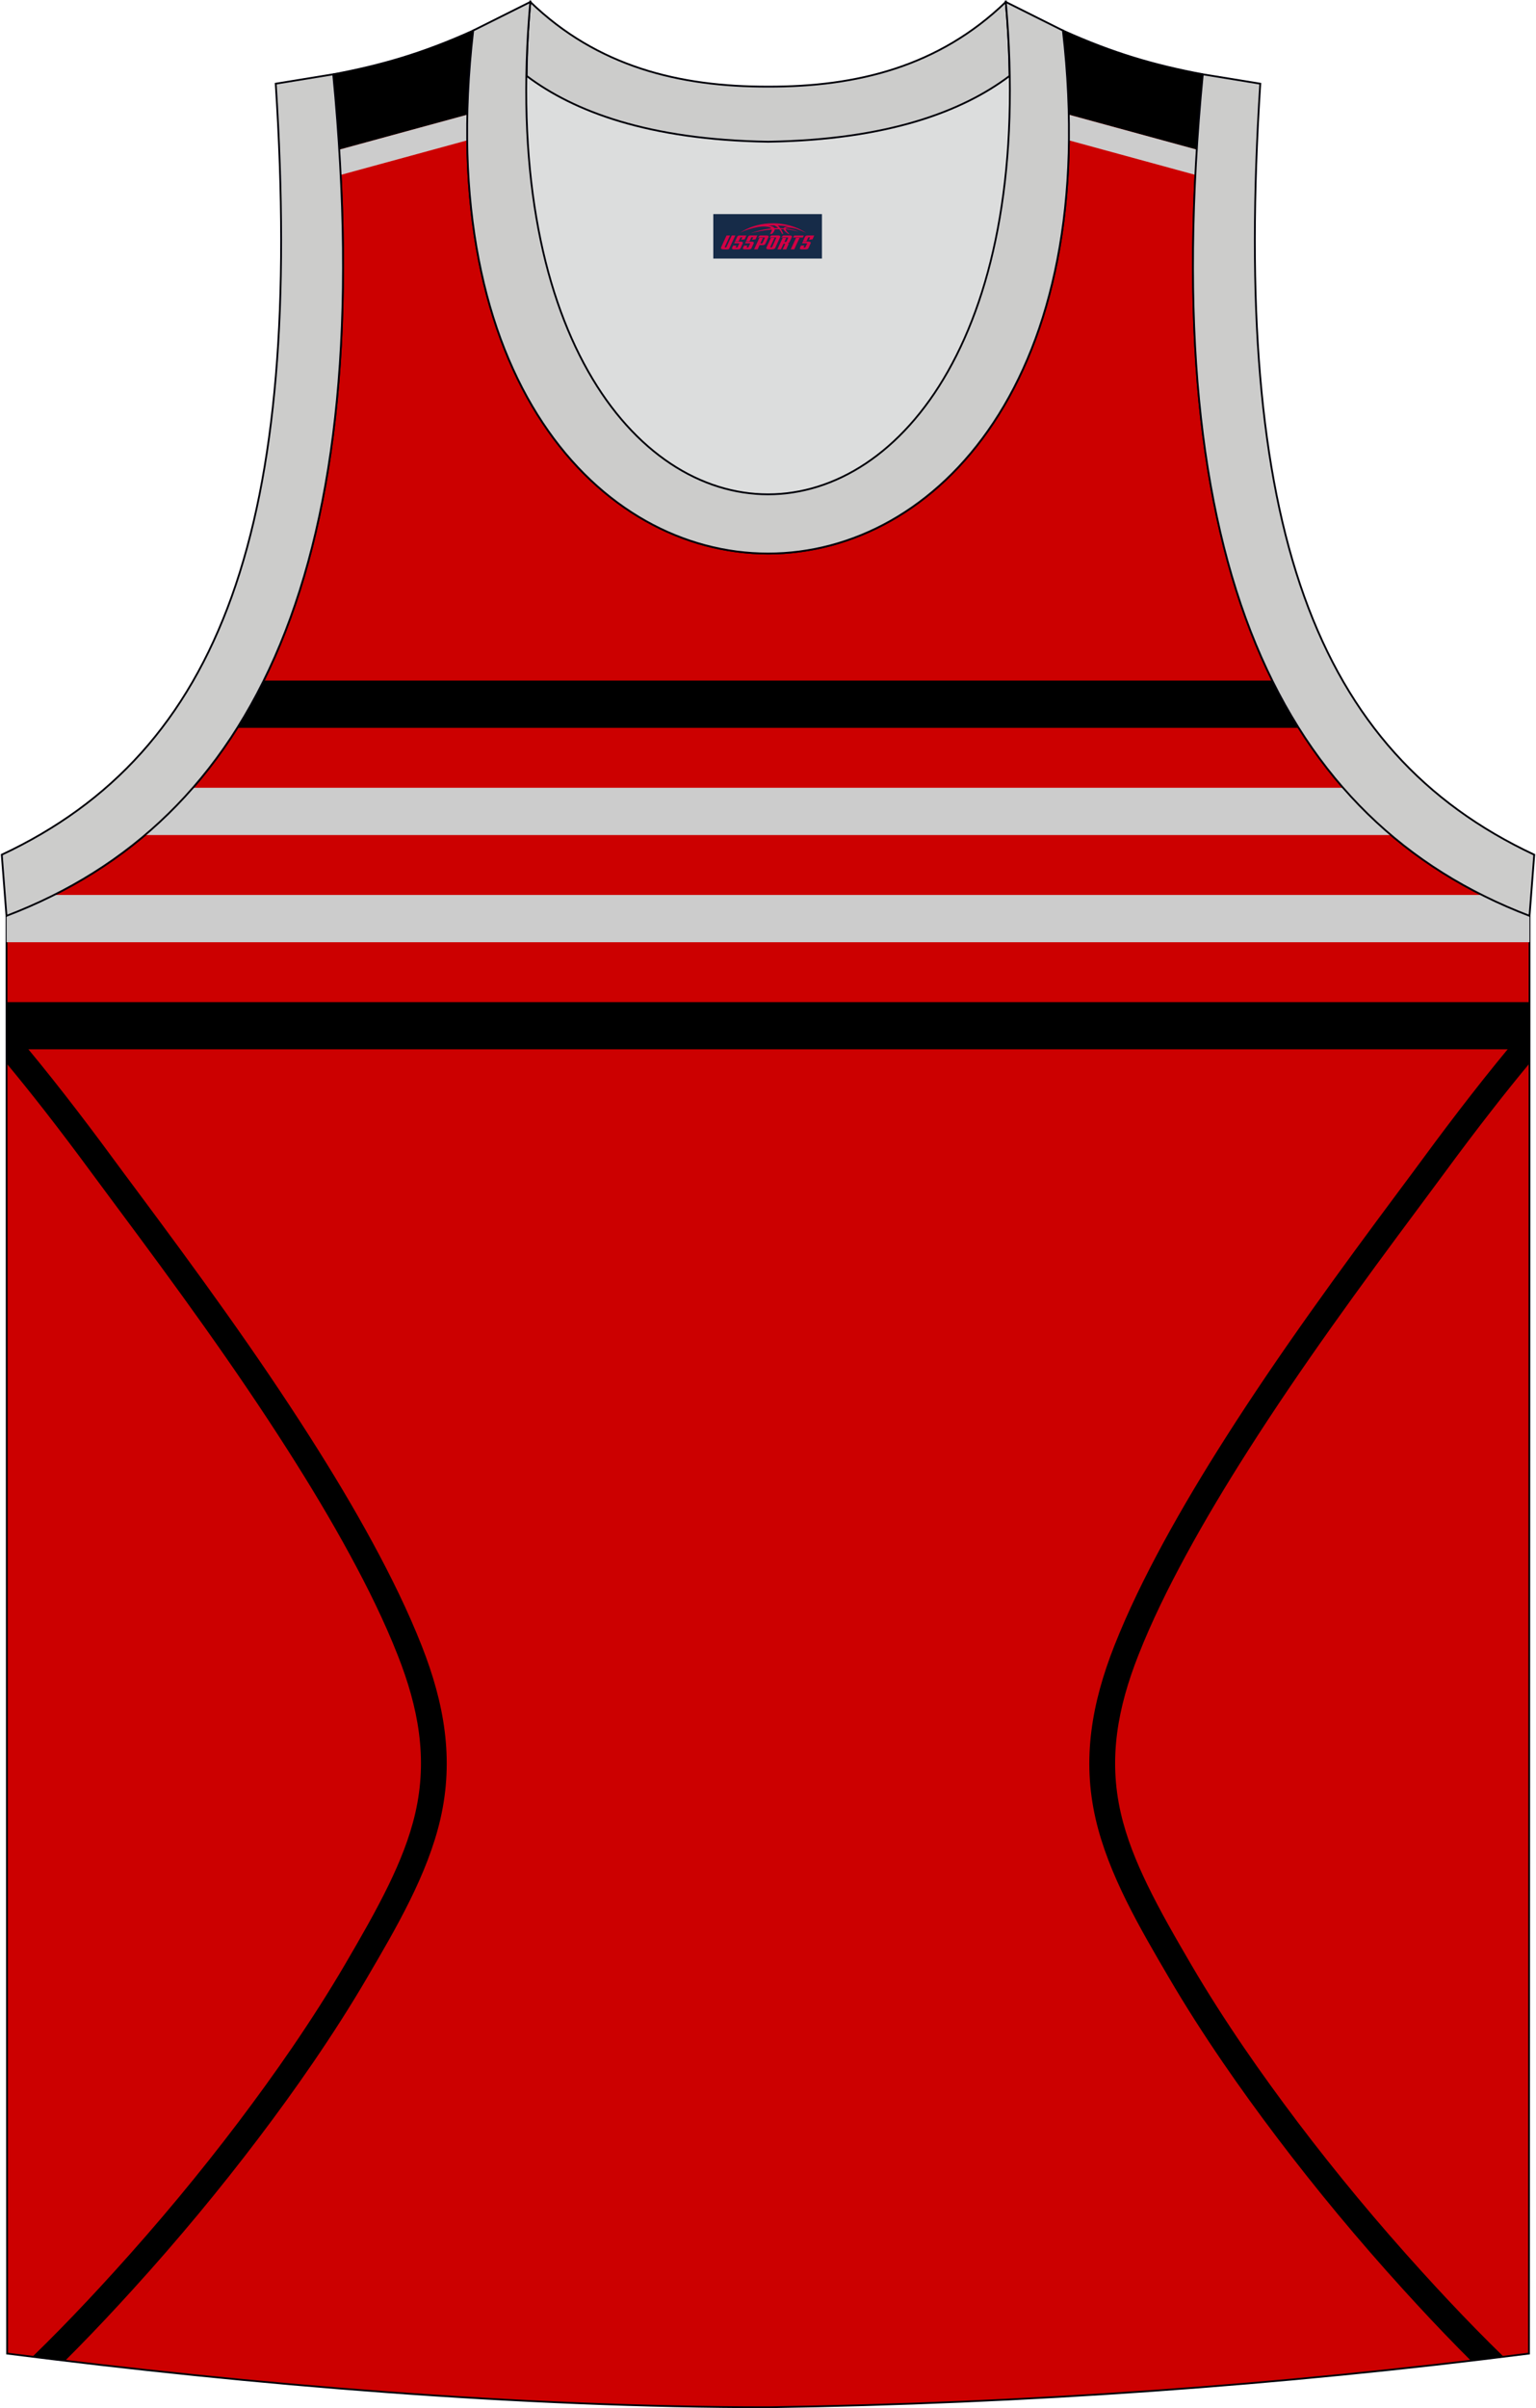
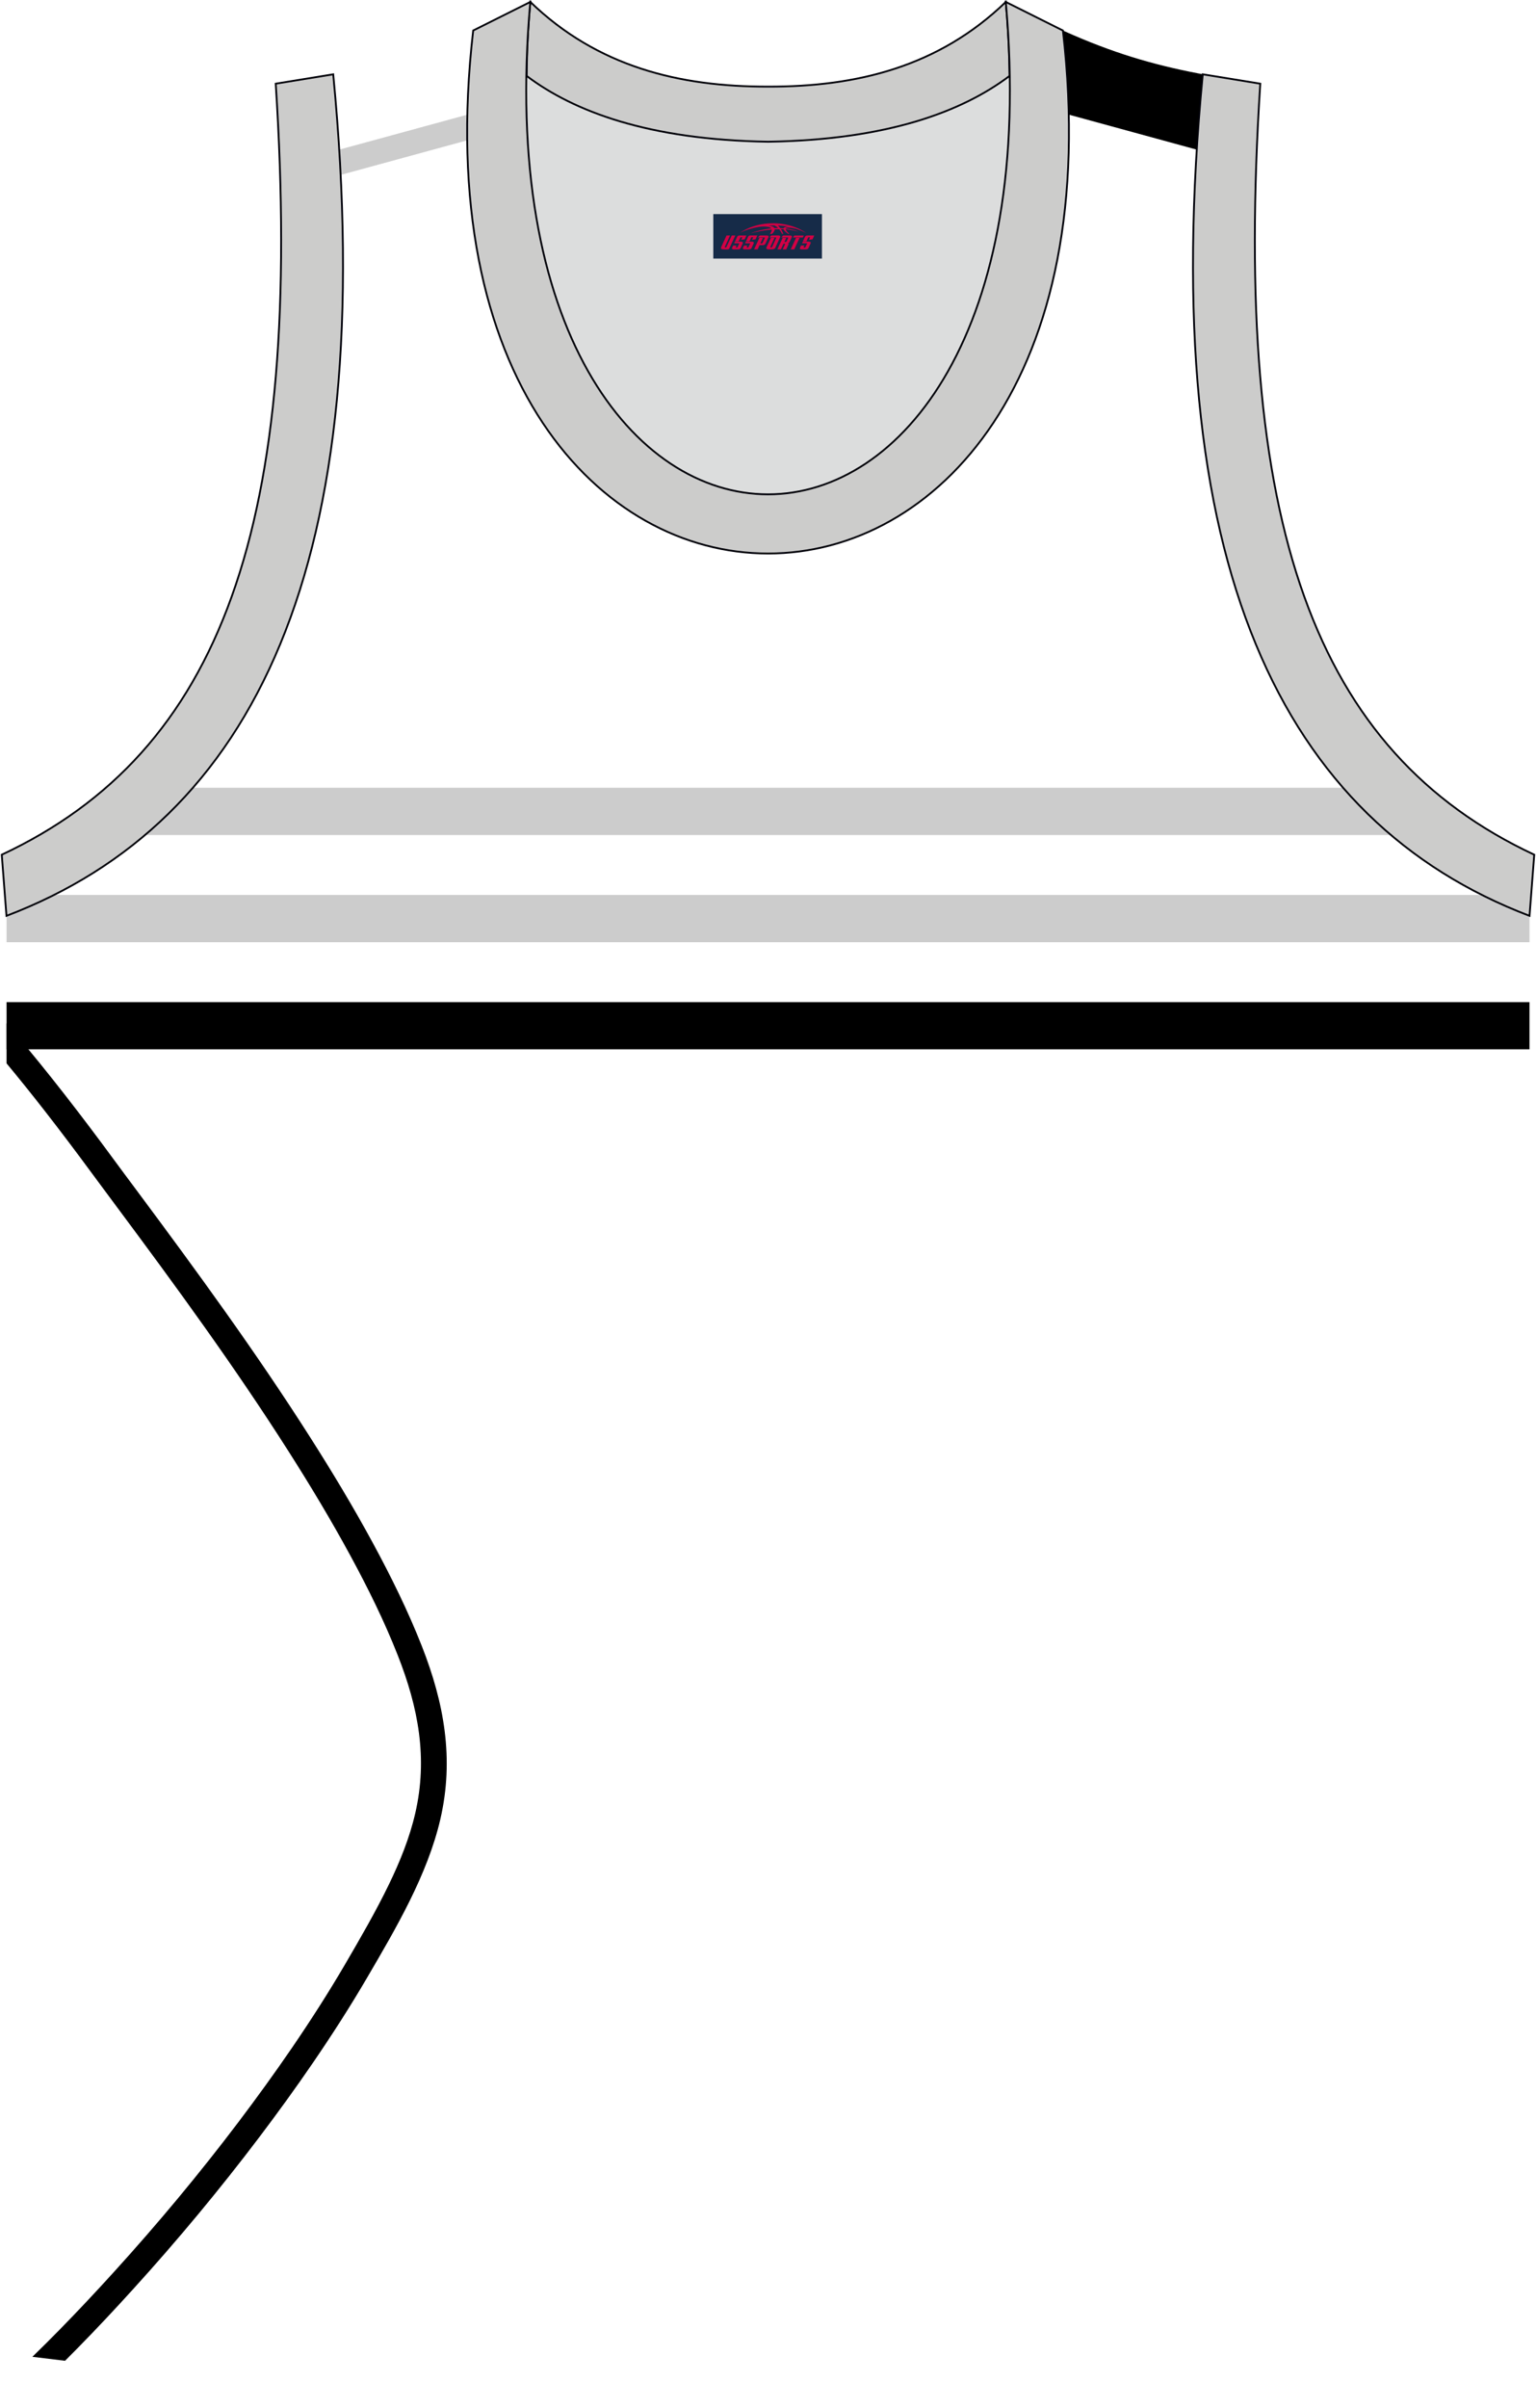
<svg xmlns="http://www.w3.org/2000/svg" version="1.1" id="图层_1" x="0px" y="0px" width="339.31px" height="531.8px" viewBox="0 0 339.31 531.8" enable-background="new 0 0 339.31 531.8" xml:space="preserve">
  <g>
-     <path fill="#CC0000" stroke="#000009" stroke-width="0.4" stroke-miterlimit="10" d="M169.69,531.6   c57.37-0.83,113.32-4.88,168.06-11.85l0.14-317.5c-54.53-20.78-82.65-77.24-72.18-185.84l0.02,0c-10.65-2-19.74-4.62-30.92-9.66   c17.79,153.99-148.06,153.99-130.27,0c-11.18,5.04-20.27,7.66-30.92,9.66l0.02,0C84.09,125.01,55.97,181.47,1.44,202.25l0.14,317.5   C55.87,526.67,114.98,531.6,169.69,531.6L169.69,531.6z M169.64,531.6h0.05H169.64z" />
-     <path d="M286.89,160.73c-2.07-3.3-4.02-6.78-5.83-10.44H58.27c-1.81,3.66-3.76,7.14-5.83,10.44H286.89z" />
    <path fill="#CCCCCC" d="M307.28,184.4c-3.75-3.18-7.29-6.65-10.59-10.44H42.63c-3.3,3.79-6.84,7.26-10.59,10.44H307.28z" />
    <path fill="#CCCCCC" d="M337.88,208.07l0-5.82c-3.62-1.38-7.12-2.92-10.5-4.62H11.95c-3.38,1.7-6.88,3.24-10.5,4.62l0,5.82H337.88z   " />
    <path d="M1.45,225.99l0,8.84c2.83,3.41,5.61,6.87,8.34,10.37c3.58,4.59,7.09,9.25,10.54,13.94c1.75,2.38,3.52,4.75,5.28,7.12   c13.19,17.71,26.2,35.51,38.07,54.15c4.81,7.55,9.44,15.24,13.71,23.11c3.87,7.13,7.52,14.5,10.49,22.06   c4.52,11.48,6.66,22.68,3.85,34.85c-1.26,5.47-3.39,10.7-5.83,15.74c-2.93,6.04-6.33,11.89-9.71,17.68   c-3.66,6.26-7.59,12.37-11.68,18.36c-3.81,5.57-7.78,11.04-11.85,16.43c-4.28,5.66-8.7,11.22-13.24,16.69   c-4.62,5.56-9.37,11.02-14.23,16.37c-3.94,4.34-7.94,8.61-12.04,12.79c-1.97,2.01-3.97,4-6,5.97c2.4,0.3,4.81,0.59,7.22,0.88   c0.95-0.95,1.89-1.9,2.84-2.86c4.15-4.23,8.21-8.56,12.19-12.95c4.92-5.41,9.72-10.94,14.39-16.56c4.59-5.53,9.06-11.16,13.4-16.89   c4.13-5.46,8.15-11,12.01-16.65c4.17-6.1,8.17-12.32,11.9-18.7c6.33-10.82,13.34-22.71,16.18-35.01   c3.07-13.31,0.84-25.65-4.1-38.22c-3.06-7.77-6.8-15.35-10.78-22.69c-4.33-7.99-9.03-15.79-13.91-23.45   c-11.95-18.76-25.04-36.67-38.31-54.5c-1.76-2.36-3.52-4.72-5.26-7.09c-3.48-4.74-7.02-9.43-10.64-14.07   c-3.62-4.64-7.33-9.23-11.14-13.72L1.45,225.99z" />
    <path d="M264.38,33.05c0.08-1.27,0.17-2.54,0.26-3.82l0.02-0.26l0.02-0.26l0.02-0.26l0.02-0.26l0.02-0.26   c0.06-0.85,0.13-1.71,0.19-2.56c0.09-1.11,0.18-2.24,0.27-3.36l0.09-1.01c0.13-1.44,0.26-2.89,0.4-4.35l0.02-0.25h0v0l0.02,0   l-0.49-0.09h0l-0.49-0.09l-0.01,0c-10.14-1.96-18.94-4.54-29.65-9.35l-0.3-0.14l0.07,0.51c0.71,6.29,1.1,12.3,1.22,18.07   L264.38,33.05z" />
    <path fill="#DCDDDD" d="M169.66,31.31c26.45-0.42,42.92-6.7,53.28-14.49c0.02-0.06,0.03-0.12,0.05-0.17   c1.14,124.07-107.81,124.07-106.66,0c0.02,0.06,0.03,0.12,0.05,0.18C126.75,24.61,143.21,30.89,169.66,31.31z" />
    <path fill="#CCCCCB" stroke="#000009" stroke-width="0.4" stroke-miterlimit="10" d="M117.15,0.43   c14.82,14.3,32.92,18.74,52.52,18.7c19.6,0.05,37.7-4.4,52.52-18.7c0.5,5.62,0.77,11.01,0.82,16.19c-0.02,0.06-0.03,0.13-0.05,0.19   c-10.37,7.79-26.83,14.07-53.28,14.49c-26.45-0.42-42.92-6.7-53.28-14.49c-0.02-0.06-0.03-0.13-0.05-0.19   C116.37,11.45,116.64,6.06,117.15,0.43z" />
-     <path d="M74.96,33.04c-0.08-1.27-0.16-2.54-0.26-3.82l-0.02-0.26l-0.02-0.26l-0.02-0.26l-0.02-0.26l-0.02-0.26   c-0.06-0.85-0.13-1.71-0.19-2.56c-0.09-1.12-0.18-2.24-0.27-3.36L74.06,21c-0.12-1.44-0.26-2.89-0.4-4.35l-0.02-0.25h0v0l-0.02,0   l0.49-0.09h0l0.49-0.09l0.01,0c10.14-1.96,18.94-4.54,29.65-9.35l0.28-0.13l-0.05,0.51c-0.71,6.29-1.1,12.3-1.22,18.07L74.96,33.04   z" />
    <polygon points="337.87,231.73 337.87,221.3 1.45,221.3 1.46,231.73  " />
-     <path d="M337.87,225.99l0,8.84c-2.83,3.41-5.61,6.87-8.33,10.37c-3.59,4.59-7.09,9.25-10.54,13.94c-1.75,2.38-3.52,4.75-5.28,7.12   c-13.19,17.71-26.2,35.51-38.07,54.15c-4.81,7.55-9.44,15.24-13.71,23.11c-3.87,7.13-7.52,14.5-10.49,22.06   c-4.52,11.48-6.66,22.68-3.85,34.85c1.26,5.47,3.39,10.7,5.83,15.74c2.93,6.04,6.33,11.89,9.71,17.68   c3.66,6.26,7.59,12.37,11.68,18.36c3.81,5.57,7.78,11.04,11.85,16.43c4.28,5.66,8.7,11.22,13.24,16.69   c4.62,5.56,9.37,11.02,14.23,16.37c3.94,4.34,7.94,8.61,12.04,12.79c1.97,2.01,3.97,4,5.99,5.97c-2.4,0.3-4.81,0.59-7.22,0.88   c-0.95-0.95-1.89-1.9-2.84-2.86c-4.15-4.23-8.21-8.56-12.19-12.95c-4.92-5.41-9.72-10.94-14.39-16.56   c-4.59-5.53-9.06-11.16-13.4-16.89c-4.13-5.46-8.15-11-12.01-16.65c-4.17-6.1-8.17-12.32-11.9-18.7   c-6.33-10.82-13.34-22.71-16.18-35.01c-3.07-13.31-0.84-25.65,4.1-38.22c3.06-7.77,6.8-15.35,10.78-22.69   c4.34-7.99,9.03-15.79,13.91-23.45c11.95-18.76,25.04-36.67,38.31-54.5c1.76-2.36,3.52-4.72,5.26-7.09   c3.48-4.74,7.02-9.43,10.64-14.07c3.62-4.64,7.33-9.23,11.14-13.72L337.87,225.99z" />
    <path fill="#CCCCCC" d="M75.28,38.62c-0.09-1.84-0.2-3.7-0.31-5.58l28.31-7.73c-0.04,1.92-0.05,3.81-0.03,5.67L75.28,38.62z" />
-     <path fill="#CCCCCC" d="M264.05,38.62c0.09-1.84,0.2-3.7,0.31-5.58l-28.31-7.73c0.04,1.92,0.05,3.81,0.03,5.67L264.05,38.62z" />
    <path fill="#CCCCCB" stroke="#000009" stroke-width="0.4" stroke-miterlimit="10" d="M337.88,202.25   c-54.53-20.78-82.65-77.24-72.18-185.84l12.7,2.07c-6.3,97.67,12.01,147.53,60.52,170.27L337.88,202.25z" />
    <path fill="#CCCCCB" stroke="#000009" stroke-width="0.4" stroke-miterlimit="10" d="M117.15,0.43   c-12.97,144.98,118.01,144.98,105.03,0l12.62,6.31c17.79,154-148.06,153.99-130.27,0L117.15,0.43z" />
    <path fill="#CCCCCB" stroke="#000009" stroke-width="0.4" stroke-miterlimit="10" d="M1.43,202.25   c54.53-20.78,82.65-77.24,72.18-185.84l-12.7,2.07C67.2,116.14,48.89,166,0.39,188.75L1.43,202.25z" />
  </g>
  <g id="tag_logo">
    <rect y="47.28" fill="#162B48" width="24" height="9.818" x="157.57" />
    <g>
      <path fill="#D30044" d="M173.53,50.47l0.005-0.011c0.131-0.311,1.085-0.262,2.351,0.071c0.715,0.24,1.44,0.54,2.193,0.9    c-0.218-0.147-0.447-0.289-0.682-0.42l0.011,0.005l-0.011-0.005c-1.478-0.845-3.218-1.418-5.1-1.62    c-1.282-0.115-1.658-0.082-2.411-0.055c-2.449,0.142-4.68,0.905-6.458,2.095c1.26-0.638,2.722-1.075,4.195-1.336    c1.467-0.18,2.476-0.033,2.771,0.344c-1.691,0.175-3.469,0.633-4.555,1.075c1.156-0.338,2.967-0.665,4.647-0.813    c0.016,0.251-0.115,0.567-0.415,0.96h0.475c0.376-0.382,0.584-0.725,0.595-1.004c0.333-0.022,0.66-0.033,0.971-0.033    C172.36,50.91,172.57,51.26,172.77,51.65h0.262c-0.125-0.344-0.295-0.687-0.518-1.036c0.207,0,0.393,0.005,0.567,0.011    c0.104,0.267,0.496,0.66,1.058,1.025h0.245c-0.442-0.365-0.753-0.753-0.835-1.004c1.047,0.065,1.696,0.224,2.885,0.513    C175.35,50.73,174.61,50.56,173.53,50.47z M171.09,50.38c-0.164-0.295-0.655-0.485-1.402-0.551    c0.464-0.033,0.922-0.055,1.364-0.055c0.311,0.147,0.589,0.344,0.84,0.589C171.63,50.36,171.36,50.37,171.09,50.38z M173.07,50.43c-0.224-0.016-0.458-0.027-0.715-0.044c-0.147-0.202-0.311-0.398-0.502-0.6c0.082,0,0.164,0.005,0.24,0.011    c0.72,0.033,1.429,0.125,2.138,0.273C173.56,50.03,173.18,50.19,173.07,50.43z" />
      <path fill="#D30044" d="M160.49,52.01L159.32,54.56C159.14,54.93,159.41,55.07,159.89,55.07l0.873,0.005    c0.115,0,0.251-0.049,0.327-0.175l1.342-2.891H161.65L160.43,54.64H160.26c-0.147,0-0.185-0.033-0.147-0.125l1.156-2.504H160.49L160.49,52.01z M162.35,53.36h1.271c0.36,0,0.584,0.125,0.442,0.425L163.59,54.82C163.49,55.04,163.22,55.07,162.99,55.07H162.07c-0.267,0-0.442-0.136-0.349-0.333l0.235-0.513h0.742L162.52,54.6C162.5,54.65,162.54,54.66,162.6,54.66h0.18    c0.082,0,0.125-0.016,0.147-0.071l0.376-0.813c0.011-0.022,0.011-0.044-0.055-0.044H162.18L162.35,53.36L162.35,53.36z M163.17,53.29h-0.78l0.475-1.025c0.098-0.218,0.338-0.256,0.578-0.256H164.89L164.5,52.85L163.72,52.97l0.262-0.562H163.69c-0.082,0-0.12,0.016-0.147,0.071L163.17,53.29L163.17,53.29z M164.76,53.36L164.59,53.73h1.069c0.06,0,0.06,0.016,0.049,0.044    L165.33,54.59C165.31,54.64,165.27,54.66,165.19,54.66H165.01c-0.055,0-0.104-0.011-0.082-0.06l0.175-0.376H164.36L164.13,54.74C164.03,54.93,164.21,55.07,164.48,55.07h0.916c0.24,0,0.502-0.033,0.605-0.251l0.475-1.031c0.142-0.3-0.082-0.425-0.442-0.425H164.76L164.76,53.36z M165.57,53.29l0.371-0.818c0.022-0.055,0.06-0.071,0.147-0.071h0.295L166.12,52.96l0.791-0.115l0.387-0.845H165.85c-0.24,0-0.48,0.038-0.578,0.256L164.8,53.29L165.57,53.29L165.57,53.29z M167.97,53.75h0.278c0.087,0,0.153-0.022,0.202-0.115    l0.496-1.075c0.033-0.076-0.011-0.12-0.125-0.12H167.42l0.431-0.431h1.522c0.355,0,0.485,0.153,0.393,0.355l-0.676,1.445    c-0.06,0.125-0.175,0.333-0.644,0.327l-0.649-0.005L167.36,55.07H166.58l1.178-2.558h0.785L167.97,53.75L167.97,53.75z     M170.56,54.56c-0.022,0.049-0.06,0.076-0.142,0.076h-0.191c-0.082,0-0.109-0.027-0.082-0.076l0.944-2.051h-0.785l-0.987,2.138    c-0.125,0.273,0.115,0.415,0.453,0.415h0.72c0.327,0,0.649-0.071,0.769-0.322l1.085-2.384c0.093-0.202-0.06-0.355-0.415-0.355    h-1.533l-0.431,0.431h1.38c0.115,0,0.164,0.033,0.131,0.104L170.56,54.56L170.56,54.56z M173.28,53.43h0.278    c0.087,0,0.158-0.022,0.202-0.115l0.344-0.753c0.033-0.076-0.011-0.12-0.125-0.12h-1.402l0.425-0.431h1.527    c0.355,0,0.485,0.153,0.393,0.355l-0.529,1.124c-0.044,0.093-0.147,0.18-0.393,0.18c0.224,0.011,0.256,0.158,0.175,0.327    l-0.496,1.075h-0.785l0.54-1.167c0.022-0.055-0.005-0.087-0.104-0.087h-0.235L172.51,55.07h-0.785l1.178-2.558h0.785L173.28,53.43L173.28,53.43z M175.85,52.52L174.67,55.07h0.785l1.184-2.558H175.85L175.85,52.52z M177.36,52.45l0.202-0.431h-2.1l-0.295,0.431    H177.36L177.36,52.45z M177.34,53.36h1.271c0.36,0,0.584,0.125,0.442,0.425l-0.475,1.031c-0.104,0.218-0.371,0.251-0.605,0.251    h-0.916c-0.267,0-0.442-0.136-0.349-0.333l0.235-0.513h0.742L177.51,54.6c-0.022,0.049,0.022,0.06,0.082,0.06h0.18    c0.082,0,0.125-0.016,0.147-0.071l0.376-0.813c0.011-0.022,0.011-0.044-0.049-0.044h-1.069L177.34,53.36L177.34,53.36z     M178.15,53.29H177.37l0.475-1.025c0.098-0.218,0.338-0.256,0.578-0.256h1.451l-0.387,0.845l-0.791,0.115l0.262-0.562h-0.295    c-0.082,0-0.12,0.016-0.147,0.071L178.15,53.29z" />
    </g>
  </g>
</svg>